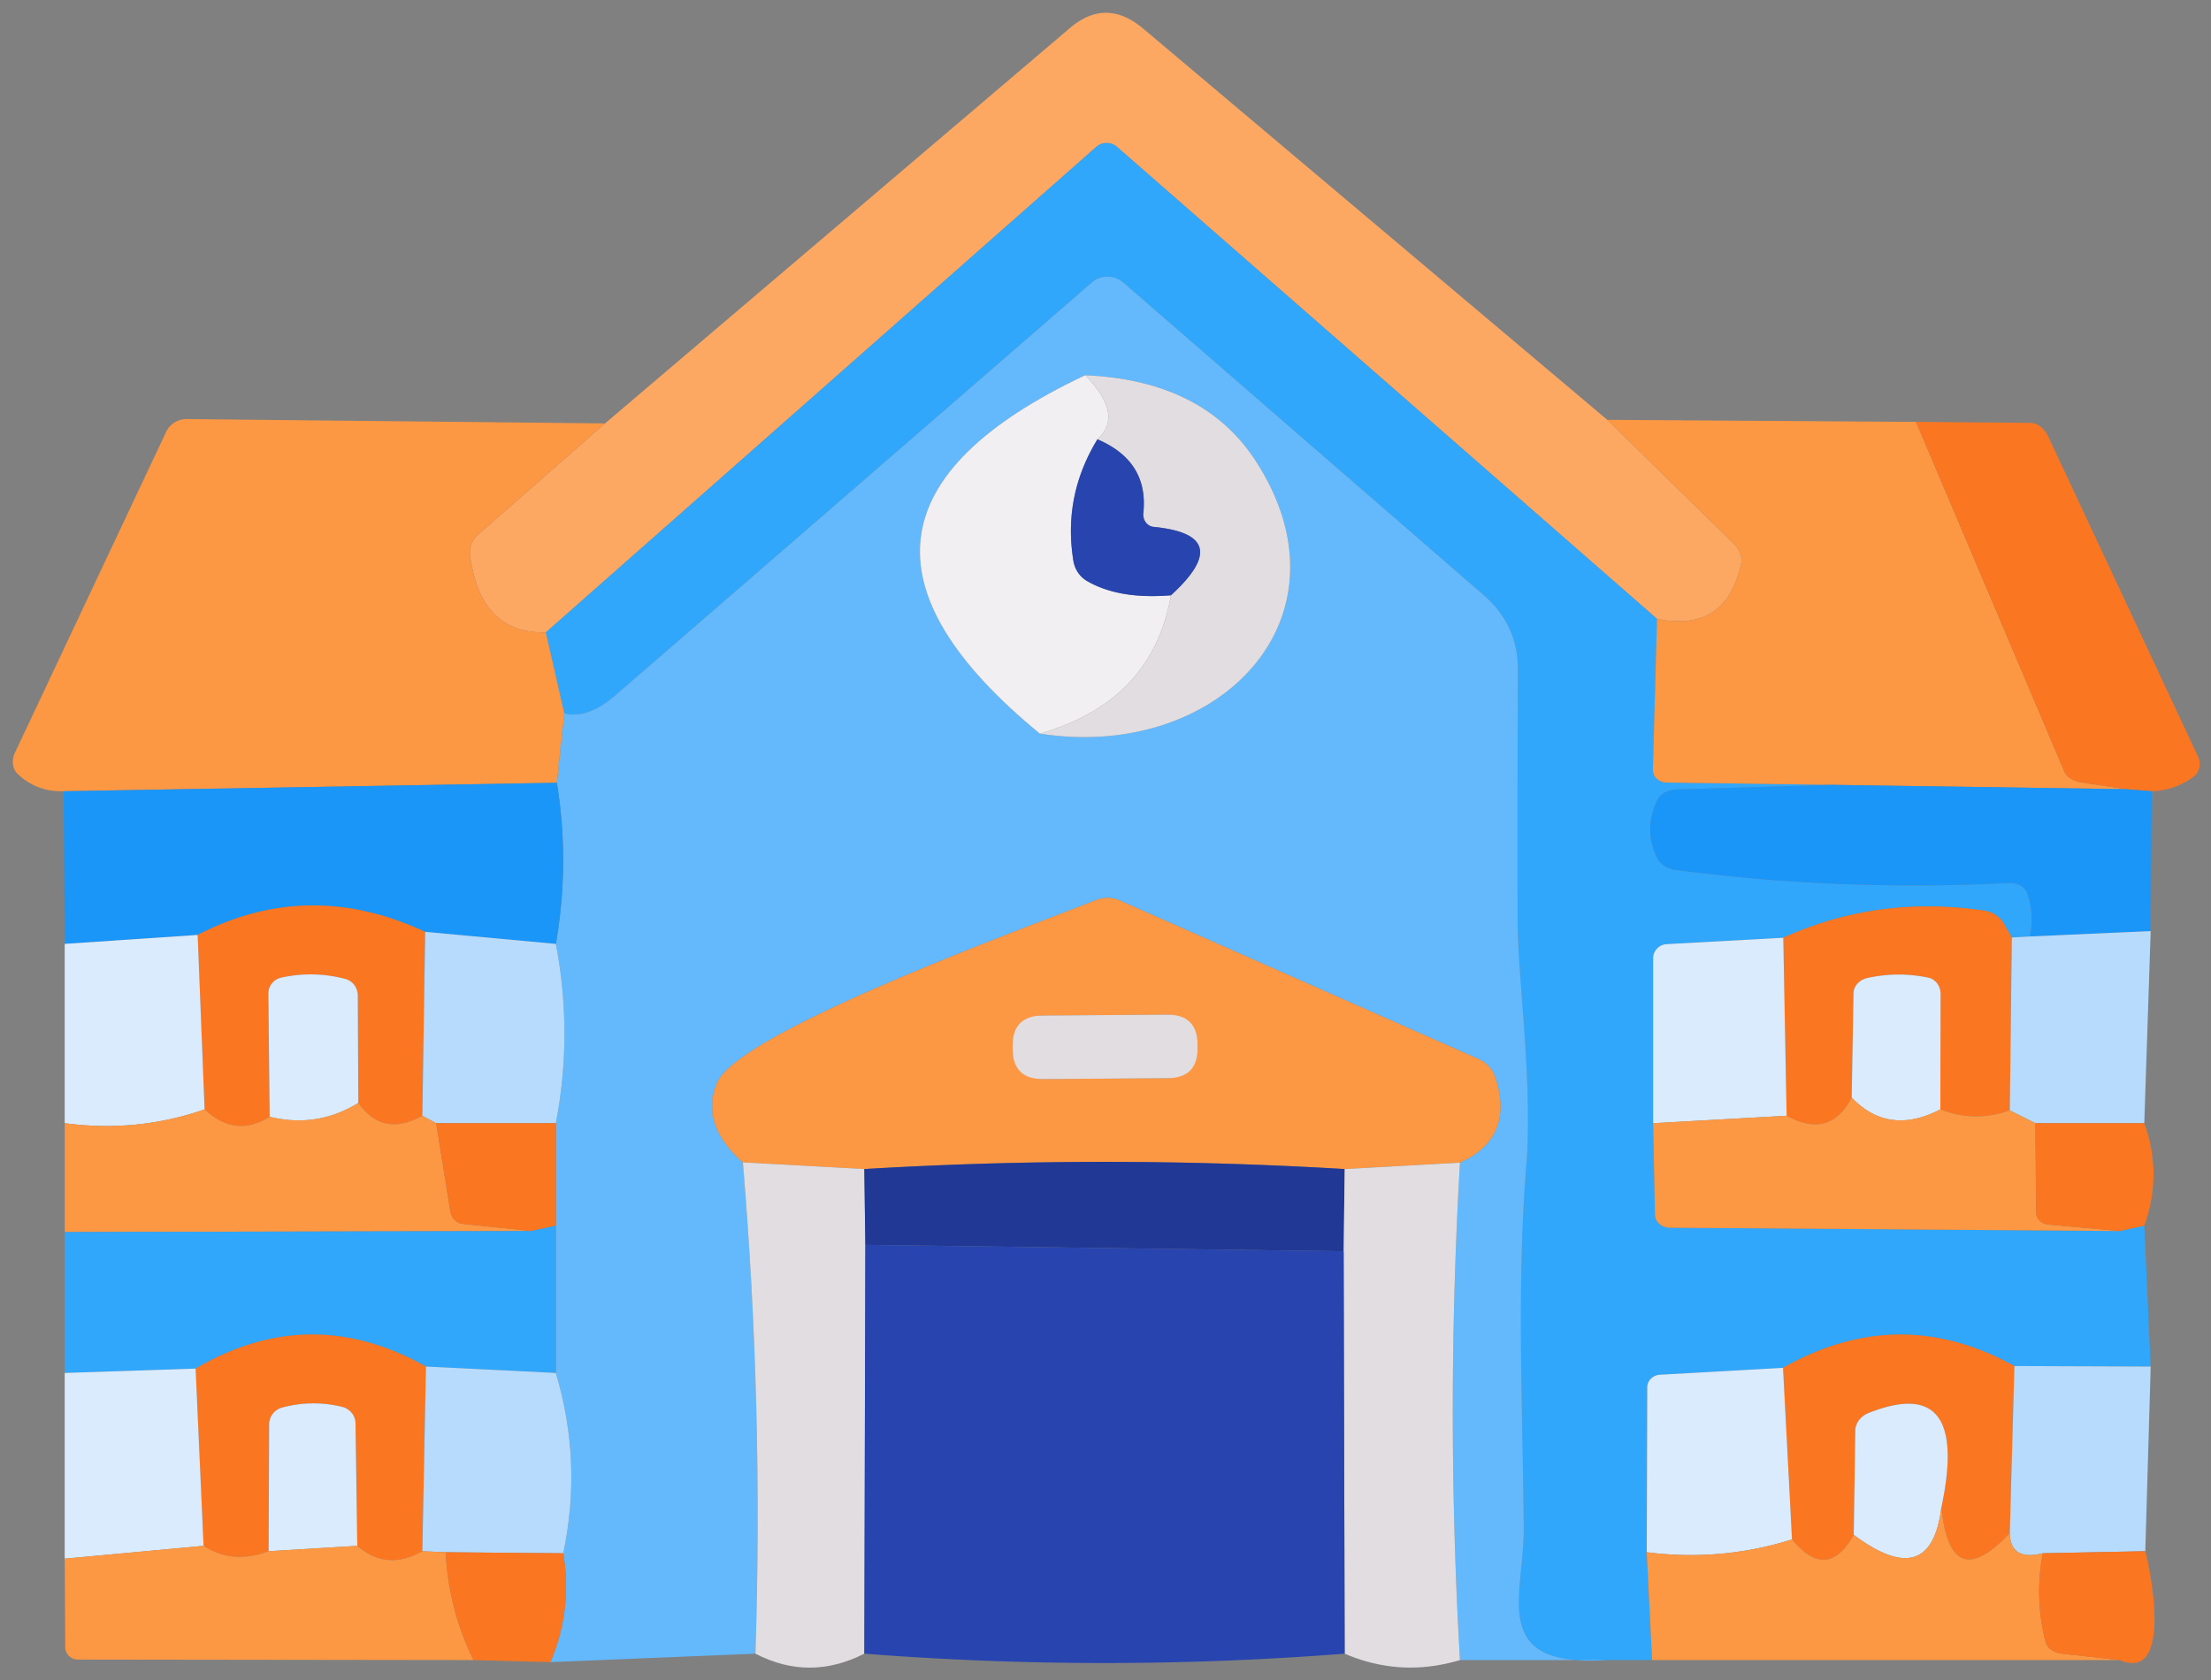
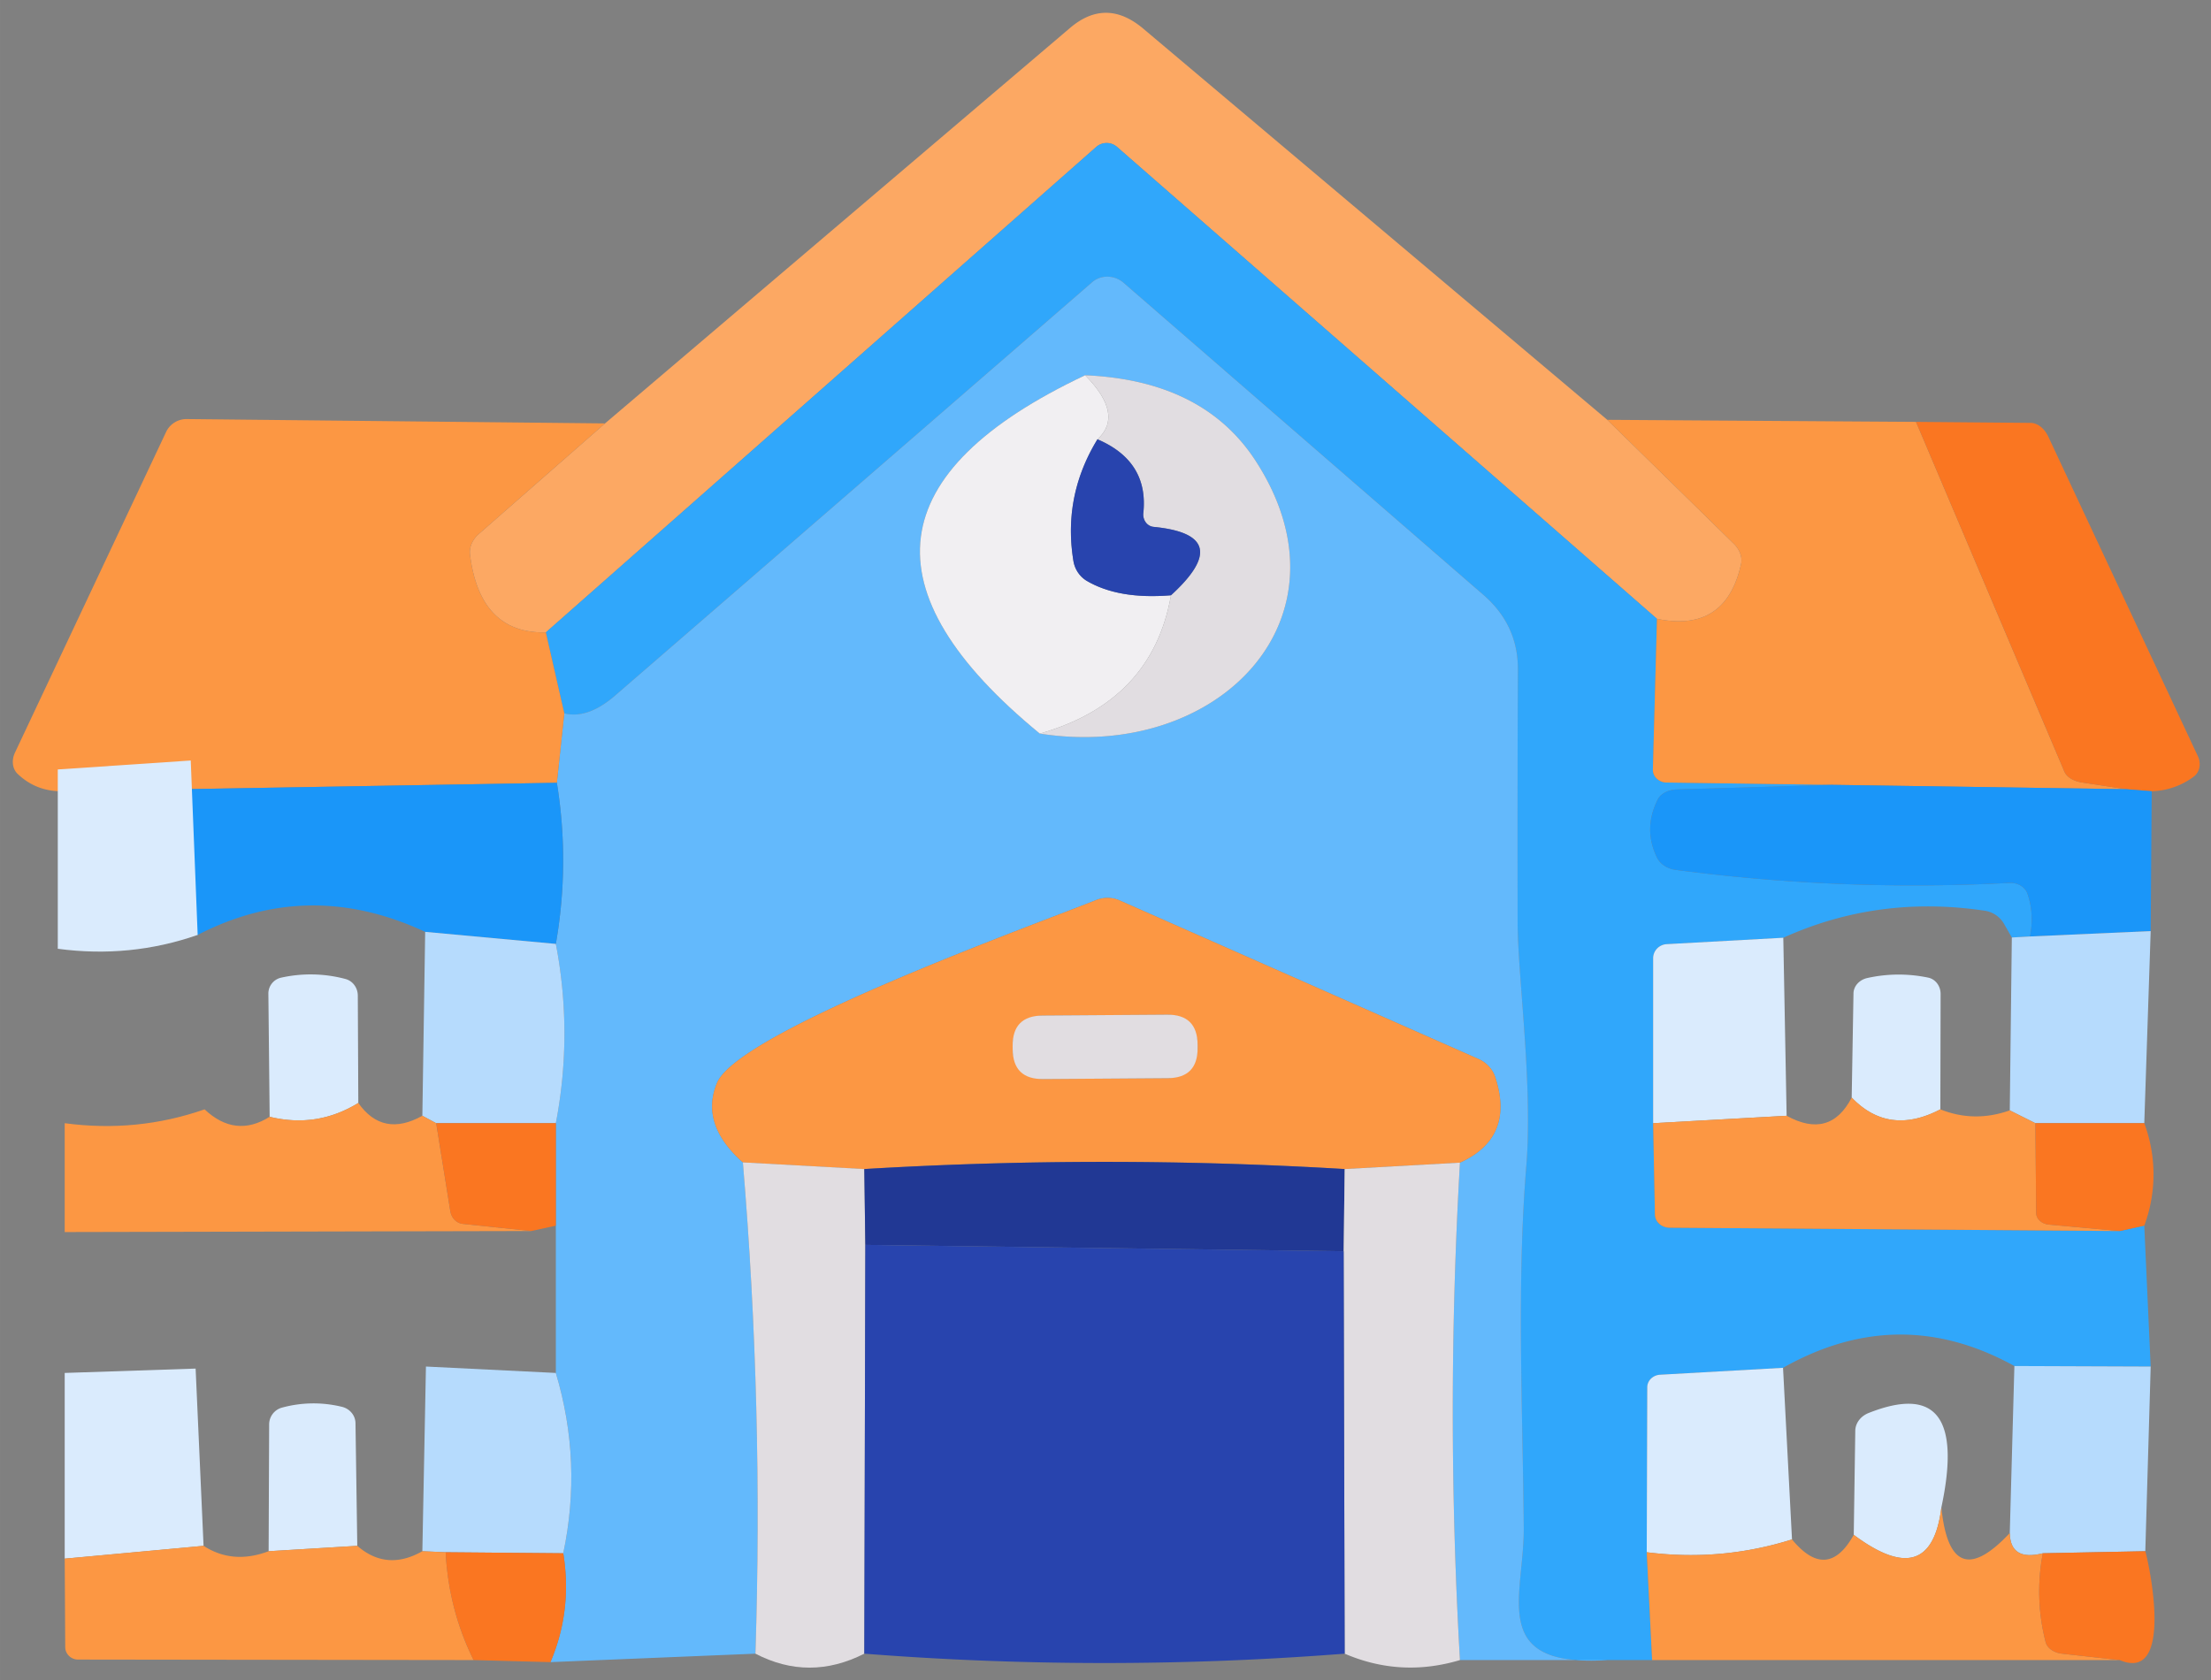
<svg xmlns="http://www.w3.org/2000/svg" class="icon" width="200px" height="152.04px" viewBox="0 0 1347 1024" version="1.1">
  <rect x="0" y="0" width="1347" height="1024" fill="#808080" stroke="none" />
  <path d="M979.203 255.824l76.95 75.389c3.793 3.668 5.525 8.491 4.526 12.643-6.243 27.892-23.304 38.975-51.196 33.246L680.611 89.593a9.599 9.599 0 0 0-12.643-0.156l-335.428 295.938c-26.737 0.515-42.143-15.25-46.201-47.294-0.578-4.48 1.405-9.225 5.307-12.643l76.95-67.429L651.735 17.169c14.672-12.596 29.609-12.487 44.797 0.312l282.671 238.343z" fill="#FCA863" />
  <path d="M1009.484 377.103l-2.497 91.778a7.305 7.305 0 0 0 2.31 5.541 8.897 8.897 0 0 0 5.962 2.419l100.519 1.405-94.12 2.81c-5.369 0.187-9.88 2.529-11.706 6.087-5.931 11.863-6.134 23.569-0.624 35.119 1.935 4.183 6.306 7.133 11.55 7.804 67.647 8.85 135.389 11.504 203.223 7.96 5.12-0.265 9.646 2.404 11.082 6.556 2.81 8.007 3.34 16.701 1.561 26.066l-11.082 0.624-4.995-8.741a16.389 16.389 0 0 0-12.019-7.648c-43.08-6.353-83.818-0.827-122.215 16.545l-71.019 3.902a8.663 8.663 0 0 0-8.273 8.585v100.519l1.093 55.723c0.094 4.433 4.058 7.96 8.897 7.96l274.242 2.029 14.984-3.278 3.902 85.847-83.038-0.312c-46.826-25.91-93.807-25.551-140.945 1.093l-74.921 4.214c-4.37 0.25-7.789 3.59-7.804 7.648l-0.312 100.519 3.278 65.712h-27.315c-73.048 4.683-50.416-39.177-50.884-81.008-0.624-73.048-4.37-147.501 1.561-220.237 4.058-49.167-5.307-116.596-5.307-148.437-0.094-54.63-0.047-105.982 0.156-154.056 0.109-17.997-6.915-33.137-21.072-45.421l-219.144-190.112c-5.619-4.854-13.814-4.995-19.199-0.312-100.098 86.893-196.871 170.758-290.319 251.61-11.238 9.787-21.633 13.47-31.217 11.082l-11.238-49.323 335.428-295.938a9.599 9.599 0 0 1 12.643 0.156l328.872 287.51z" fill="#30A7FB" />
  <path d="M979.203 1011.591h-89.749a2630.105 2630.105 0 0 1 0-303.118c22.476-10.192 29.609-27.674 21.384-52.445a18.652 18.652 0 0 0-9.833-10.614l-218.988-96.773a18.683 18.683 0 0 0-14.672 0c-39.49 15.765-217.583 79.916-230.538 111.289-6.961 16.748-1.717 32.887 15.765 48.387 8.335 99.38 10.879 199.165 7.648 299.372l-124.868 5.151c8.959-21.025 11.55-43.126 7.804-66.336 7.804-37.039 6.306-73.672-4.526-109.884v-152.183a287.994 287.994 0 0 0 0-109.26c5.728-32.778 5.931-65.509 0.624-98.178l4.526-42.299c9.584 2.388 19.979-1.296 31.217-11.082 93.448-80.852 190.222-164.717 290.319-251.61 5.385-4.683 13.579-4.542 19.199 0.312l219.144 190.112c14.157 12.284 21.181 27.424 21.072 45.421-0.203 48.074-0.25 99.427-0.156 154.056 0 31.841 9.365 99.27 5.307 148.437-5.931 72.736-2.185 147.189-1.561 220.237 0.468 41.831-22.164 85.691 50.884 81.008z m-318.102-782.925c-124.244 58.688-133.453 131.471-27.627 218.364 108.792 17.013 193.546-70.395 131.58-166.075-21.228-32.778-55.879-50.213-103.953-52.289z" fill="#63B9FC" />
  <path d="M368.596 258.009l-76.95 67.429c-3.902 3.418-5.884 8.163-5.307 12.643 4.058 32.044 19.464 47.809 46.201 47.294l11.238 49.323-4.526 42.299-300.465 5.151c-11.02 0.312-20.385-3.231-28.095-10.614-3.169-3.059-3.793-8.273-1.561-12.955l91.934-195.107a13.767 13.767 0 0 1 12.487-8.116l255.044 2.653zM979.203 255.824l188.083 1.249 90.374 213.057c1.374 3.356 5.572 5.931 10.926 6.712l26.691 4.058-179.498-2.653-100.519-1.405a8.897 8.897 0 0 1-5.962-2.419 7.305 7.305 0 0 1-2.31-5.541l2.497-91.778c27.892 5.728 44.953-5.354 51.196-33.246 0.999-4.152-0.734-8.975-4.526-12.643l-76.95-75.389z" fill="#FC9743" />
  <path d="M1167.286 257.073l69.77 0.624c4.261 0 8.553 3.356 10.926 8.585l91.154 194.795c2.014 4.495 0.905 9.552-2.653 12.175a44.609 44.609 0 0 1-25.598 8.897l-15.609-1.249-26.691-4.058c-5.354-0.78-9.552-3.356-10.926-6.712l-90.374-213.057z" fill="#FA7621" />
  <path d="M339.252 476.998c5.307 32.669 5.104 65.4-0.624 98.178l-79.604-7.336c-47.341-22.055-93.542-21.431-138.604 1.873l-81.008 5.463-0.624-93.027 300.465-5.151zM1115.778 478.246l179.498 2.653 15.609 1.249-0.624 85.223-73.516 3.278c1.779-9.365 1.249-18.059-1.561-26.066-1.436-4.152-5.962-6.821-11.082-6.556a1115.903 1115.903 0 0 1-203.223-7.96c-5.244-0.671-9.615-3.621-11.55-7.804-5.51-11.55-5.307-23.257 0.624-35.119 1.826-3.559 6.337-5.9 11.706-6.087l94.12-2.81z" fill="#1A96F9" />
  <path d="M889.454 708.472l-70.239 3.902a2451.917 2451.917 0 0 0-292.66 0l-73.985-4.058c-17.482-15.499-22.726-31.639-15.765-48.387 12.955-31.373 191.049-95.524 230.538-111.289 4.885-1.998 10.192-1.998 14.672 0l218.988 96.773c4.683 2.185 8.241 6.025 9.833 10.614 8.226 24.771 1.093 42.252-21.384 52.445z m-159.832-71.877a18.418 18.418 0 0 0-18.543-18.293l-75.858 0.531a18.418 18.418 0 0 0-18.293 18.543v1.873a18.418 18.418 0 0 0 18.559 18.293l75.858-0.531a18.418 18.418 0 0 0 18.293-18.543l-0.016-1.873z" fill="#FC9743" />
-   <path d="M259.024 567.839l-1.717 112.069c-16.014 8.944-29.032 6.353-39.021-7.804l-0.312-65.4a10.395 10.395 0 0 0-7.492-10.146 82.538 82.538 0 0 0-39.334-0.78 9.911 9.911 0 0 0-7.648 9.989l0.78 74.765c-13.938 8.741-27.159 7.227-39.646-4.526L120.42 569.712c45.062-23.304 91.263-23.928 138.604-1.873zM1225.662 571.273l-1.249 105.358c-14.454 5.104-28.564 4.885-42.299-0.624l0.156-70.395c-0.016-4.745-3.044-8.819-7.336-9.833a87.72 87.72 0 0 0-37.148 0.156c-4.932 1.015-8.491 4.901-8.585 9.365l-1.093 63.527c-8.834 17.06-22.055 20.759-39.646 11.082l-2.029-108.479c38.397-17.372 79.135-22.898 122.215-16.545 5.12 0.687 9.552 3.496 12.019 7.648l4.995 8.741z" fill="#FA7621" />
  <path d="M1310.26 567.371l-3.902 117.064h-66.336l-15.609-7.804 1.249-105.358 11.082-0.624z" fill="#B6DBFD" />
-   <path d="M120.42 569.712l4.214 106.294c-27.471 9.568-55.879 12.378-85.223 8.429v-109.26l81.008-5.463z" fill="#DAEBFD" />
+   <path d="M120.42 569.712c-27.471 9.568-55.879 12.378-85.223 8.429v-109.26l81.008-5.463z" fill="#DAEBFD" />
  <path d="M259.024 567.839l79.604 7.336a287.994 287.994 0 0 1 0 109.26h-72.892l-8.429-4.526 1.717-112.069z" fill="#B6DBFD" />
  <path d="M1086.434 571.429l2.029 108.479-81.321 4.526v-100.519c0-4.558 3.637-8.335 8.273-8.585l71.019-3.902zM218.286 672.105c-16.748 10.302-34.745 13.111-54.006 8.429l-0.78-74.765a9.911 9.911 0 0 1 7.648-9.989 82.538 82.538 0 0 1 39.334 0.78c4.433 1.202 7.492 5.354 7.492 10.146l0.312 65.4zM1182.114 676.007c-20.915 10.926-38.912 8.538-54.006-7.18l1.093-63.527c0.094-4.464 3.652-8.351 8.585-9.365a87.72 87.72 0 0 1 37.148-0.156c4.292 1.015 7.32 5.088 7.336 9.833l-0.156 70.395z" fill="#DAEBFD" />
  <path d="M1128.109 668.827c15.093 15.718 33.09 18.106 54.006 7.18 13.736 5.51 27.846 5.728 42.299 0.624l15.609 7.804 0.468 54.63c-0.031 3.699 3.387 6.837 7.804 7.18l43.08 3.902-274.242-2.029c-4.839 0-8.803-3.528-8.897-7.96l-1.093-55.723 81.321-4.526c17.591 9.677 30.811 5.978 39.646-11.082zM218.286 672.105c9.989 14.157 23.007 16.748 39.021 7.804l8.429 4.526 8.585 53.537c0.656 4.214 3.746 7.414 7.492 7.804l41.831 4.37-284.232 0.624v-66.336c29.344 3.949 57.752 1.139 85.223-8.429 12.487 11.753 25.707 13.267 39.646 4.526 19.261 4.683 37.258 1.873 54.006-8.429z" fill="#FC9743" />
  <path d="M338.628 684.435v62.434l-14.984 3.278-41.831-4.37c-3.746-0.39-6.837-3.59-7.492-7.804l-8.585-53.537h72.892zM1306.358 684.435a89.531 89.531 0 0 1 0 62.434l-14.984 3.278-43.08-3.902c-4.417-0.343-7.835-3.481-7.804-7.18l-0.468-54.63h66.336z" fill="#FA7621" />
  <path d="M452.57 708.316l73.985 4.058 0.624 46.201-0.624 249.113c-22.367 11.347-44.484 11.347-66.336 0 3.231-100.207 0.687-199.992-7.648-299.372z" fill="#E1DDE1" />
  <path d="M819.215 712.375l-0.624 50.103-291.412-3.902-0.624-46.201a2451.917 2451.917 0 0 1 292.66 0z" fill="#213894" />
  <path d="M889.454 708.472a2630.105 2630.105 0 0 0 0 303.118c-24.037 7.18-47.45 5.884-70.239-3.902l-0.624-245.21 0.624-50.103 70.239-3.902z" fill="#E1DDE1" />
-   <path d="M338.628 746.87v89.749l-79.135-3.902c-47.029-26.425-93.807-26.019-140.321 1.249l-79.76 2.653v-85.847l284.232-0.624 14.984-3.278z" fill="#30A7FB" />
  <path d="M527.179 758.576l291.412 3.902 0.624 245.21a1882.08 1882.08 0 0 1-292.66 0l0.624-249.113z" fill="#2844AE" />
-   <path d="M259.492 832.717l-2.185 112.538c-14.454 8.226-27.674 7.133-39.646-3.278l-1.093-74.765a10.551 10.551 0 0 0-8.429-9.989 72.83 72.83 0 0 0-36.68 0.624 10.614 10.614 0 0 0-7.492 10.302l-0.312 77.106c-14.563 5.51-27.783 4.417-39.646-3.278l-4.839-108.011c46.514-27.268 93.292-27.674 140.321-1.249zM1227.223 832.404l-2.81 101.768c-24.131 25.801-38.022 20.603-41.675-15.609 11.66-54.63-3.059-73.828-44.172-57.596-4.917 1.889-8.179 6.15-8.273 10.77l-0.937 63.527c-10.707 19.245-23.257 20.182-37.617 2.81l-5.463-104.577c47.138-26.644 94.12-27.003 140.945-1.093z" fill="#FA7621" />
  <path d="M119.171 833.965l4.839 108.011-84.598 7.804V836.619z" fill="#DAEBFD" />
  <path d="M338.628 836.619c10.832 36.212 12.331 72.845 4.526 109.884l-71.643-0.624-14.204-0.624 2.185-112.538 79.135 3.902zM1310.26 832.717l-3.278 112.538-62.434 1.249c-13.205 3.325-19.917-0.78-20.135-12.331l2.81-101.768 83.038 0.312z" fill="#B6DBFD" />
  <path d="M1086.278 833.497l5.463 104.577c-28.72 9.053-58.22 11.66-88.501 7.804l0.312-100.519c0.016-4.058 3.434-7.398 7.804-7.648l74.921-4.214zM217.661 941.976l-54.006 3.278 0.312-77.106a10.614 10.614 0 0 1 7.492-10.302 72.83 72.83 0 0 1 36.68-0.624c4.87 1.093 8.366 5.213 8.429 9.989l1.093 74.765zM1182.739 918.564c-4.261 34.542-22.055 40.114-53.381 16.701l0.937-63.527c0.094-4.62 3.356-8.881 8.273-10.77 41.113-16.233 55.832 2.966 44.172 57.596z" fill="#DAEBFD" />
  <path d="M1182.739 918.564c3.652 36.212 17.544 41.41 41.675 15.609 0.219 11.55 6.93 15.655 20.135 12.331a123.464 123.464 0 0 0 1.717 54.162c0.968 3.652 4.964 6.462 9.989 7.024l35.119 3.902h-284.856l-3.278-65.712c30.281 3.855 59.781 1.249 88.501-7.804 14.36 17.372 26.909 16.436 37.617-2.81 31.326 23.413 49.12 17.841 53.381-16.701zM124.01 941.976c11.863 7.695 25.083 8.788 39.646 3.278l54.006-3.278c11.972 10.411 25.192 11.504 39.646 3.278l14.204 0.624c1.249 23.522 6.93 45.421 17.013 65.712l-240.996-0.312c-4.308 0-7.804-3.434-7.804-7.648l-0.312-53.85 84.598-7.804z" fill="#FC9743" />
  <path d="M271.511 945.879l71.643 0.624c3.746 23.21 1.155 45.312-7.804 66.336l-46.826-1.249a165.638 165.638 0 0 1-17.013-65.712zM1244.548 946.503l62.434-1.249c2.185 7.18 17.95 80.54-15.609 66.336l-35.119-3.902c-5.026-0.562-9.022-3.371-9.989-7.024a123.464 123.464 0 0 1-1.717-54.162z" fill="#FA7621" />
  <path d="M633.473 447.029c45.686-13.002 72.33-41.097 79.916-84.286 26.753-24.459 23.257-38.35-10.458-41.675a6.727 6.727 0 0 1-4.807-2.653 7.992 7.992 0 0 1-1.592-5.619c2.294-21.118-7.024-36.165-27.939-45.109 10.926-9.88 8.429-22.898-7.492-39.021 48.074 2.076 82.725 19.511 103.953 52.289 61.966 95.68-22.788 183.088-131.58 166.075z" fill="#E1DDE1" />
  <path d="M661.1 228.665c15.921 16.124 18.418 29.141 7.492 39.021-14.048 22.991-18.933 47.653-14.672 73.985 0.89 5.229 3.808 9.677 7.96 12.175 13.018 7.695 30.187 10.661 51.508 8.897-7.586 43.189-34.23 71.284-79.916 84.286-105.826-86.893-96.617-159.676 27.627-218.364z" fill="#F1EFF2" />
  <path d="M668.593 267.687c20.915 8.944 30.234 23.99 27.939 45.109-0.187 2.029 0.39 4.058 1.592 5.619 1.202 1.561 2.934 2.513 4.807 2.653 33.714 3.325 37.211 17.216 10.458 41.675-21.321 1.764-38.491-1.202-51.508-8.897a17.388 17.388 0 0 1-7.96-12.175c-4.261-26.332 0.624-50.993 14.672-73.985z" fill="#2844AE" />
  <path d="M616.795 618.961m18.418-0.129l75.856-0.53q18.418-0.129 18.546 18.289l0.013 1.873q0.129 18.418-18.289 18.546l-75.856 0.53q-18.418 0.129-18.546-18.289l-0.013-1.873q-0.129-18.418 18.289-18.546Z" fill="#E1DDE1" />
</svg>